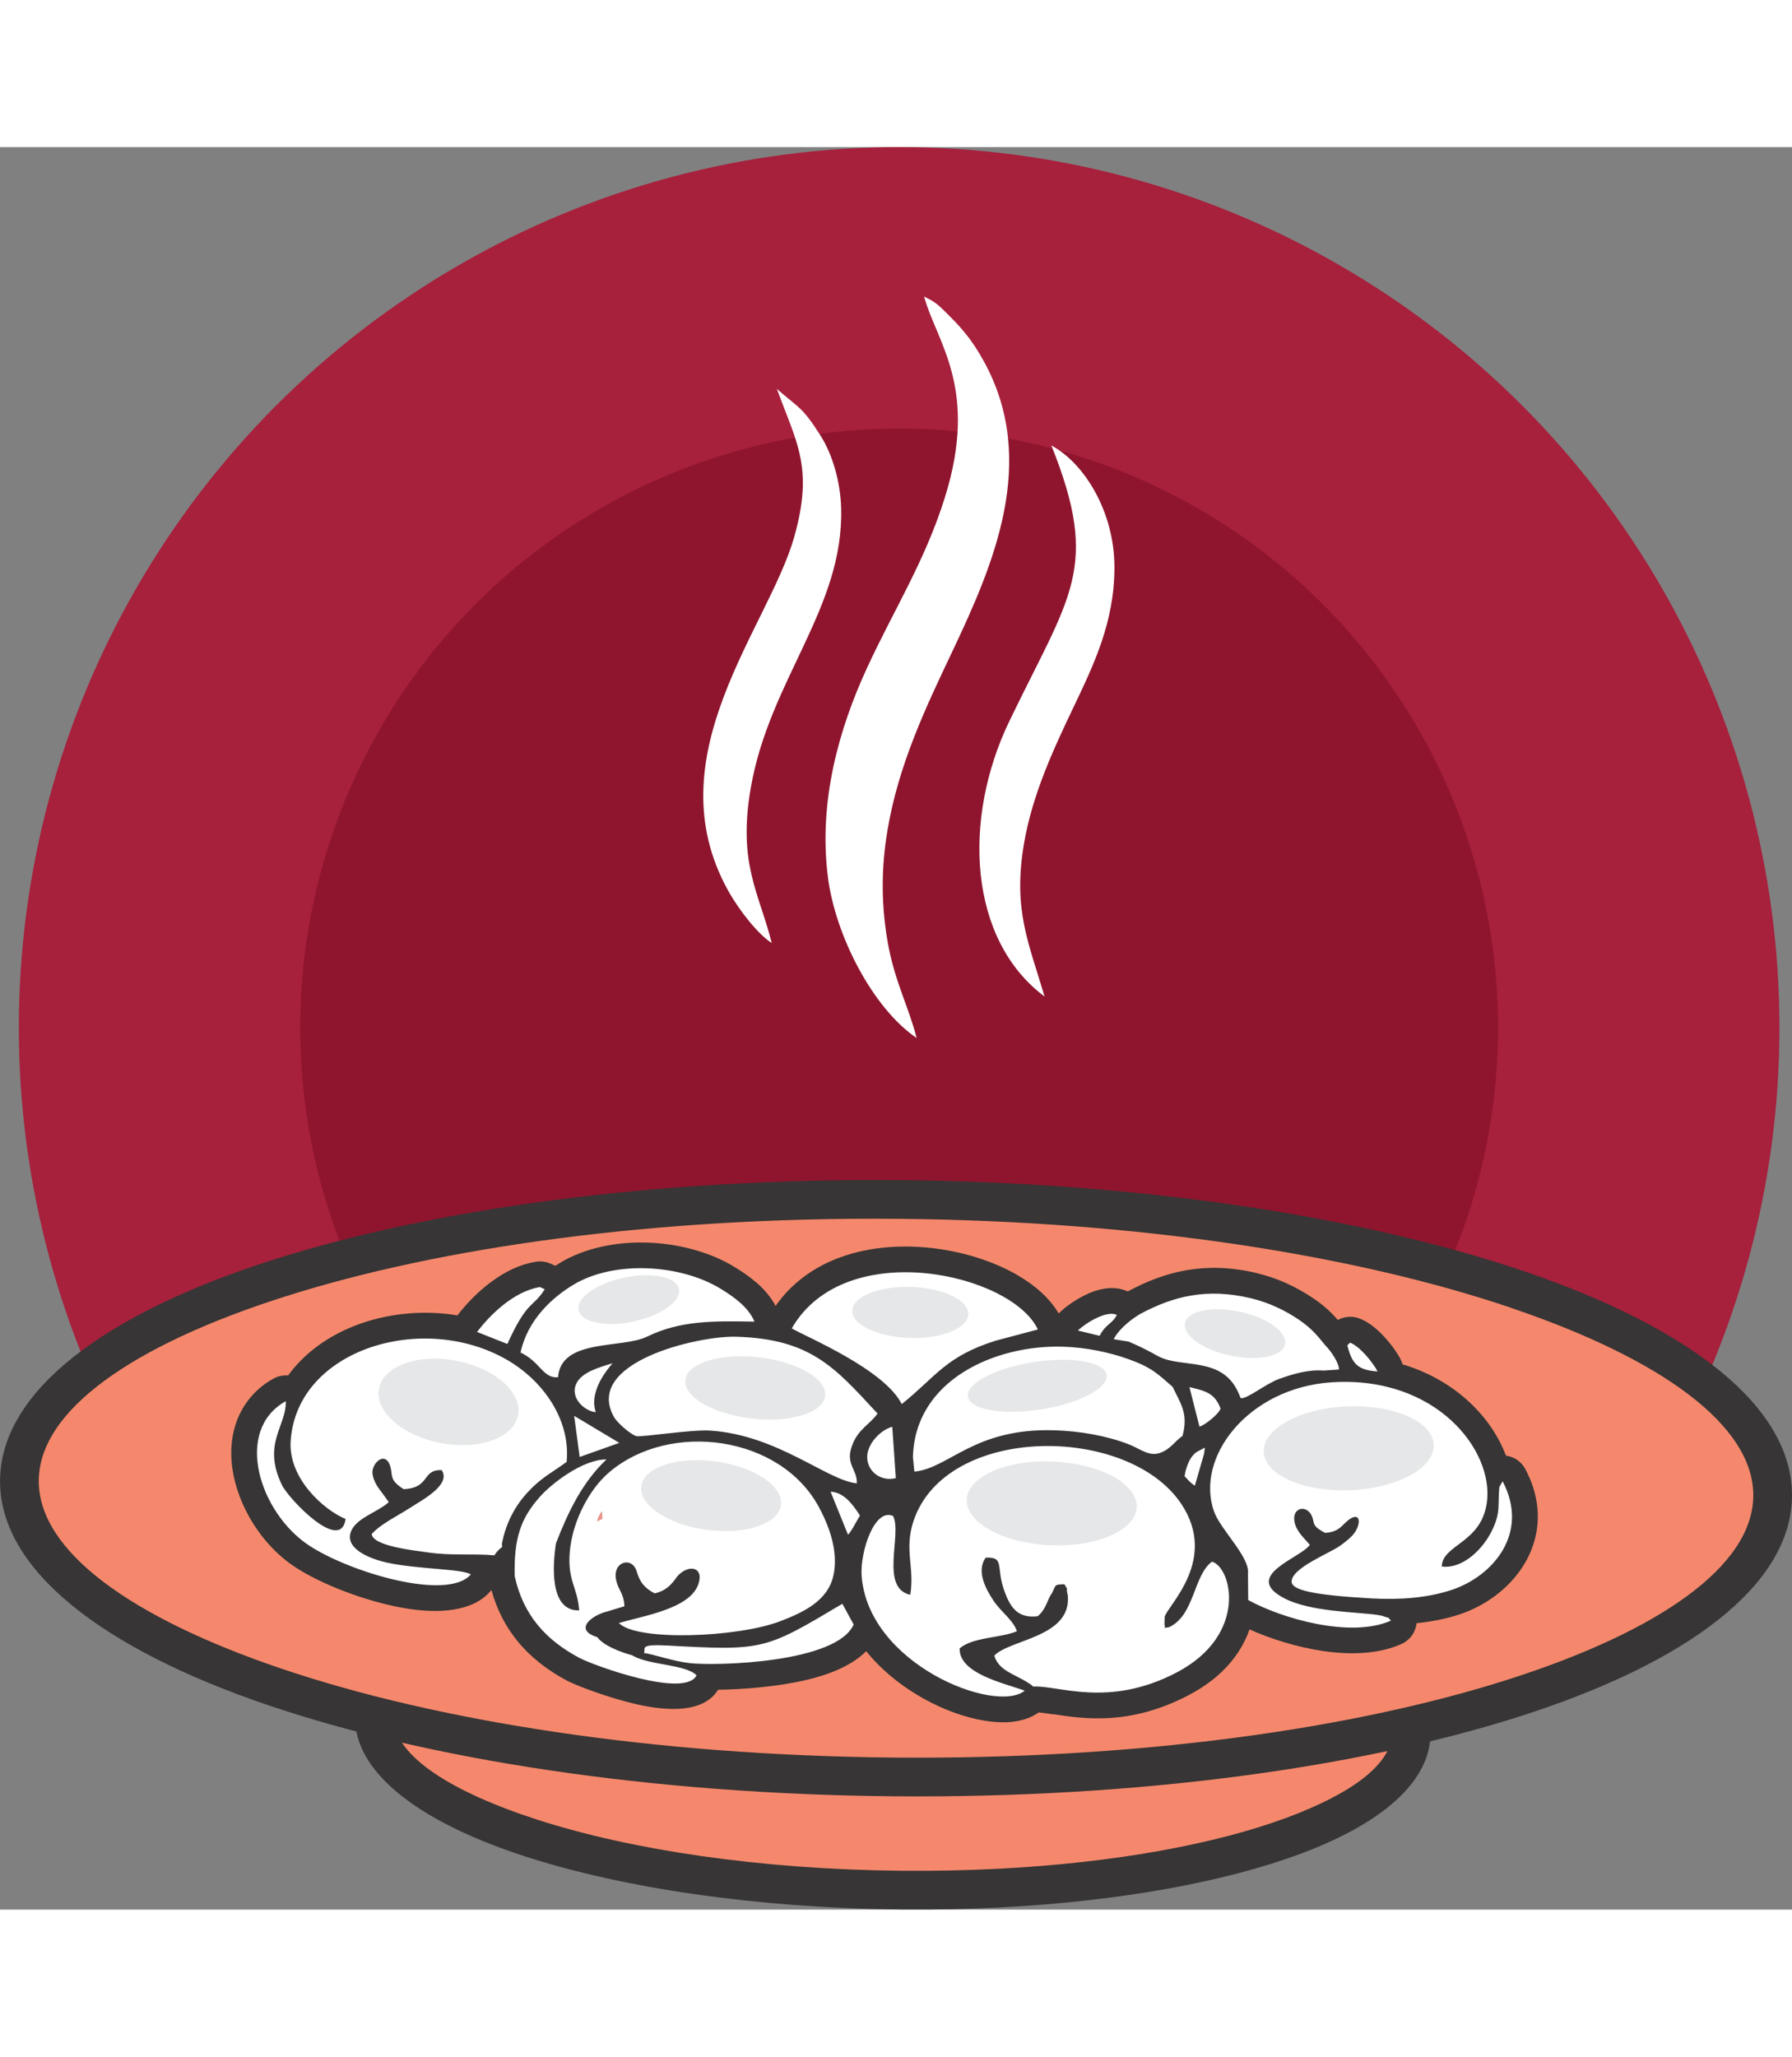
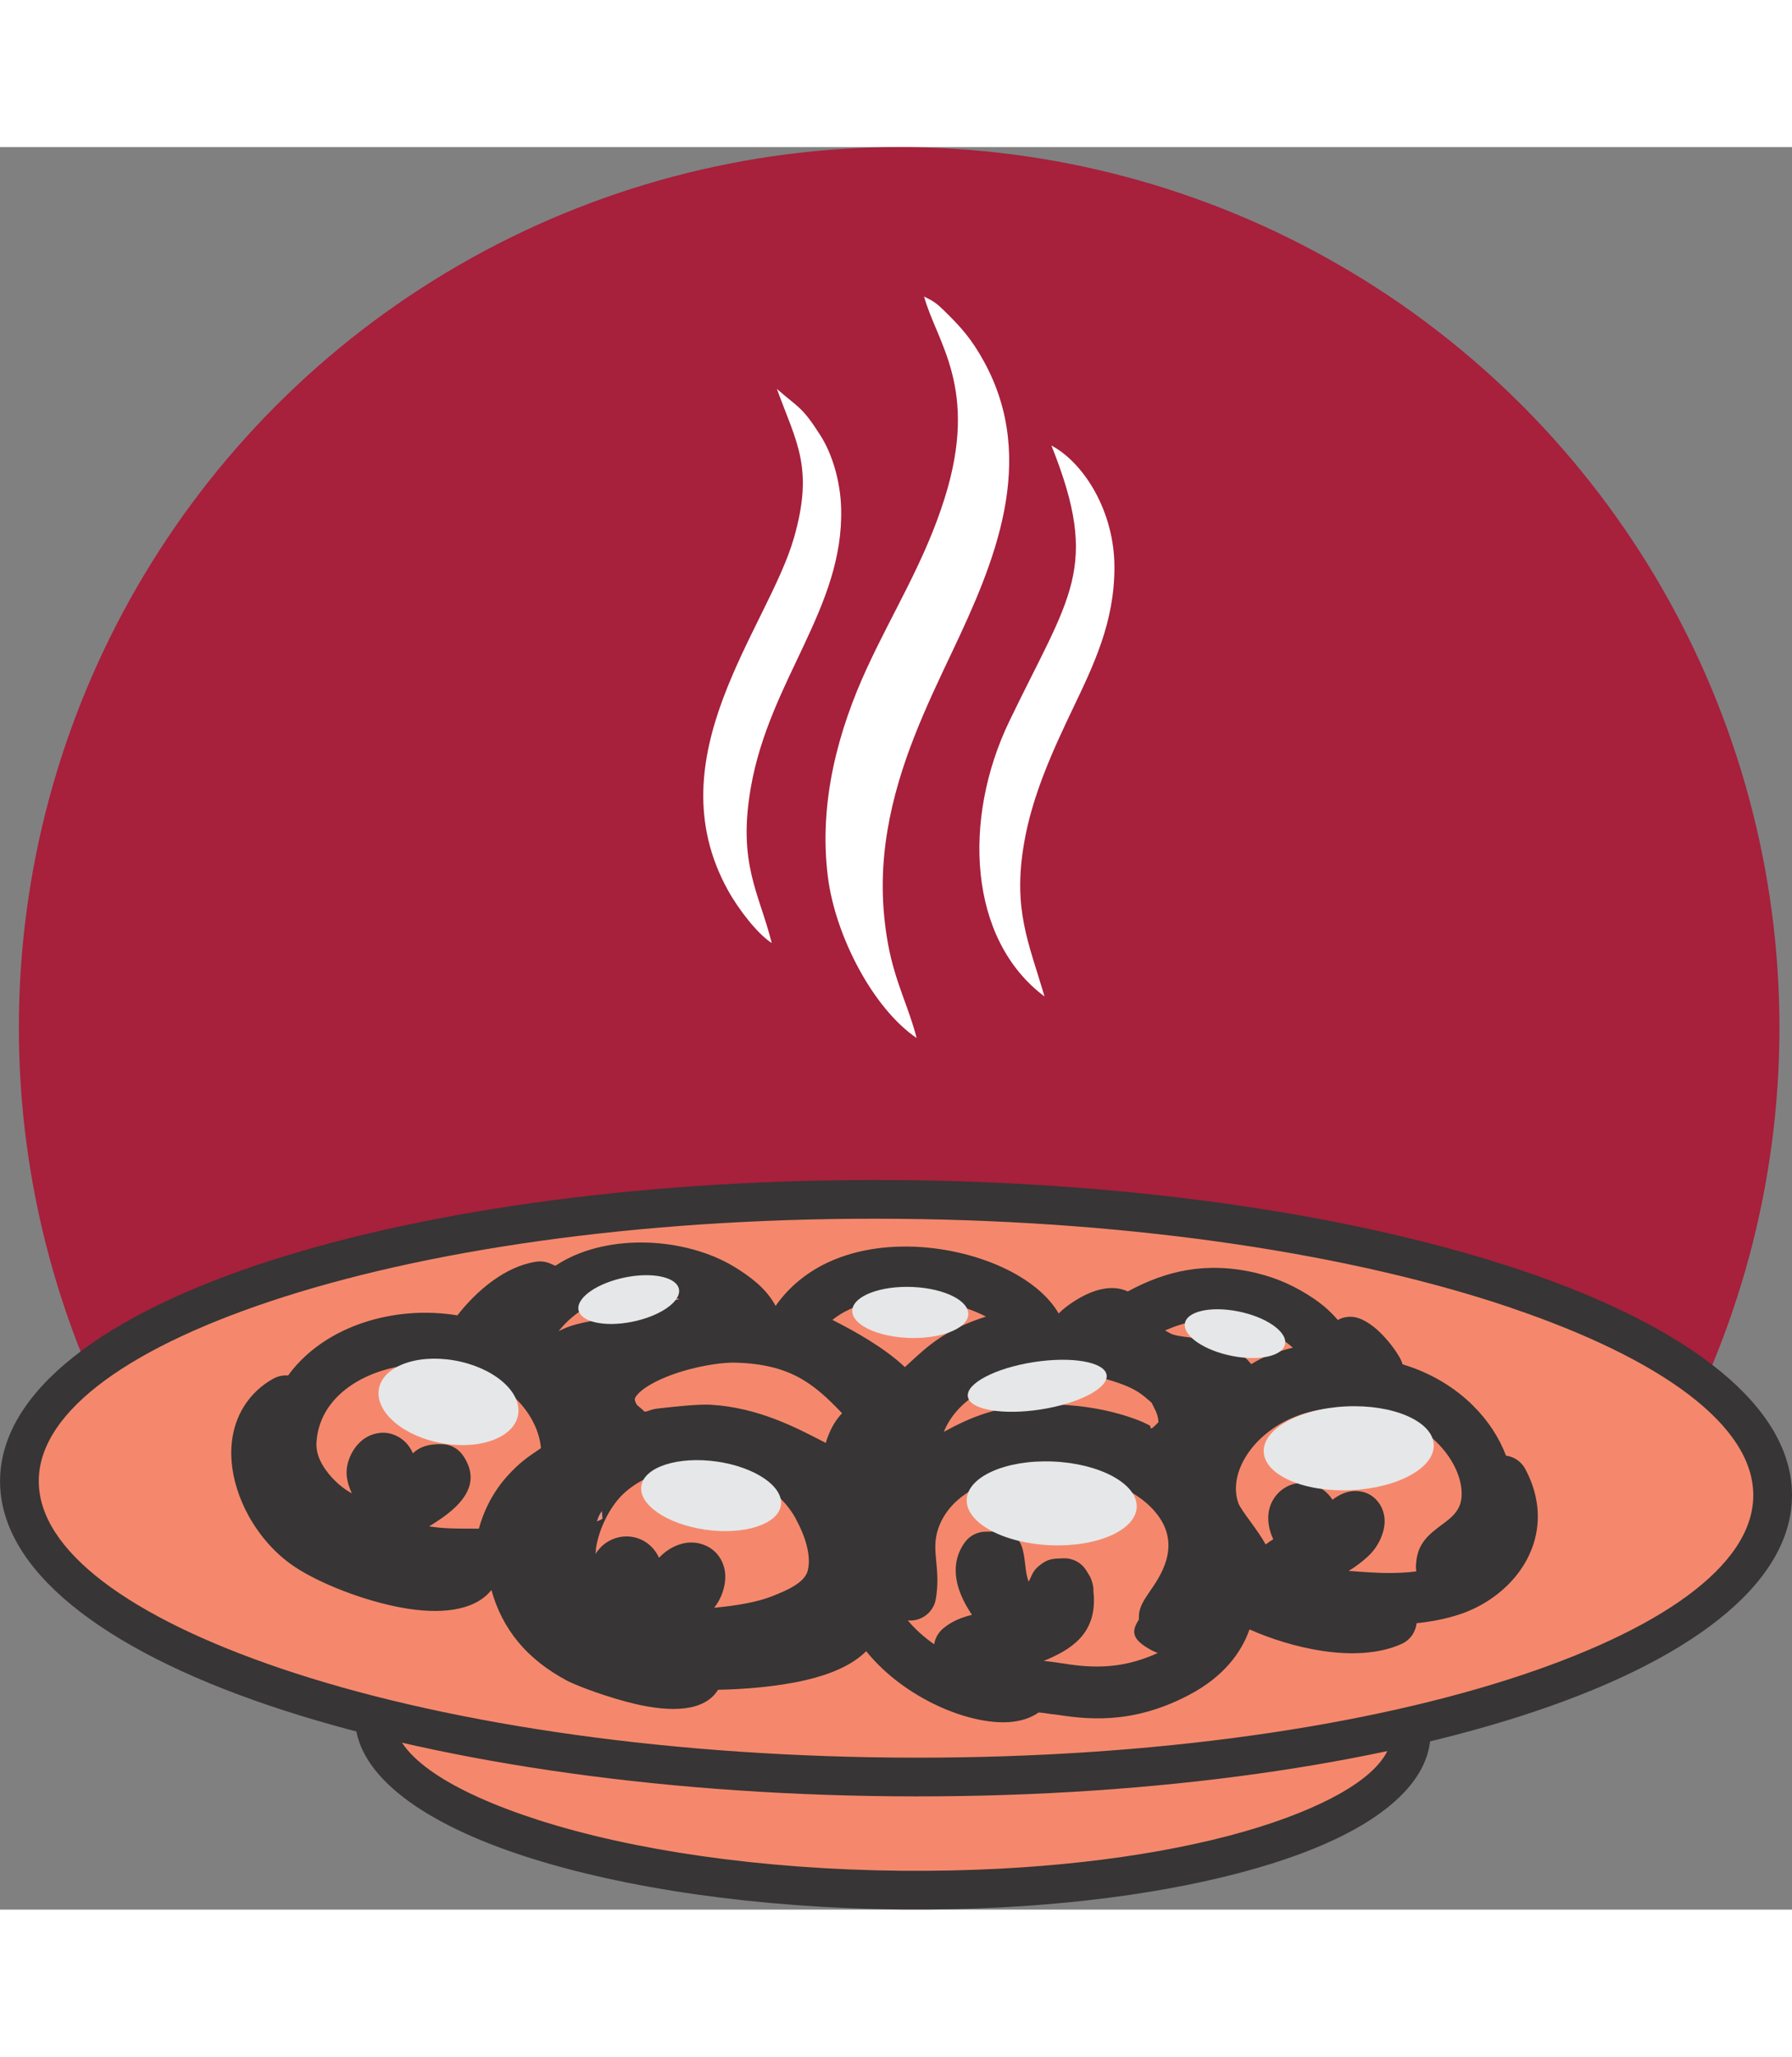
<svg xmlns="http://www.w3.org/2000/svg" xml:space="preserve" width="38.78mm" height="44.498mm" version="1.1" style="shape-rendering:geometricPrecision; text-rendering:geometricPrecision; image-rendering:optimizeQuality; fill-rule:evenodd; clip-rule:evenodd" viewBox="0 0 289.76 284.92">
  <rect x="0" y="0" width="289.76" height="284.92" fill="#808080" stroke="none" />
  <defs>
    <style type="text/css">
   
    .fil5 {fill:white}
    .fil6 {fill:#E6E7E8}
    .fil2 {fill:#F5886C}
    .fil1 {fill:#8F152E}
    .fil0 {fill:#A7203C}
    .fil4 {fill:#E7948B}
    .fil7 {fill:white}
    .fil3 {fill:#373535;fill-rule:nonzero}
   
  </style>
  </defs>
  <g id="Слой_x0020_1">
    <circle class="fil0" cx="145.39" cy="142.34" r="142.34" />
-     <circle class="fil1" cx="145.39" cy="142.34" r="96.84" />
    <ellipse class="fil2" transform="matrix(0.375 0.004 0.018 0.35 144.359 255.174)" rx="223.4" ry="76.11" />
    <path class="fil3" d="M143 225.44c23.47,0.22 44.91,3.45 60.6,8.5 16.69,5.37 27.24,13.08 27.7,21.86 0.01,0.19 0.01,0.44 0.01,0.71 -0.07,7.8 -7.95,14.53 -21.06,19.4 -12.14,4.51 -29.05,7.64 -48.35,8.65 -5.18,0.27 -10.59,0.38 -16.17,0.33 -23.47,-0.22 -44.91,-3.45 -60.6,-8.5 -16.69,-5.37 -27.24,-13.08 -27.7,-21.86 -0.01,-0.2 -0.01,-0.44 -0.01,-0.71 0.07,-7.8 7.95,-14.54 21.07,-19.4 12.14,-4.51 29.05,-7.64 48.35,-8.64 5.18,-0.27 10.59,-0.38 16.17,-0.33zm58.68 14.46c-15.14,-4.87 -35.92,-7.99 -58.73,-8.21 -5.37,-0.05 -10.65,0.07 -15.8,0.33 -18.68,0.97 -34.93,3.96 -46.49,8.25 -10.59,3.93 -16.94,8.68 -16.99,13.59l0.01 0.35c0.31,5.91 9.21,11.67 23.35,16.22 15.14,4.87 35.92,7.99 58.74,8.21 5.37,0.05 10.65,-0.07 15.8,-0.33 18.68,-0.97 34.93,-3.96 46.49,-8.25 10.59,-3.93 16.95,-8.69 16.99,-13.59l-0.01 -0.35c-0.31,-5.9 -9.21,-11.67 -23.35,-16.22z" />
    <path class="fil4" d="M192.97 228.16l-0.89 -0.41 0.08 -1.27c0.52,0.75 0.55,0.91 0.81,1.68z" />
    <path class="fil2" d="M145.31 170.12c78.28,0.7 141.56,22.17 141.33,47.95 -0.23,25.78 -63.88,46.1 -142.17,45.4 -78.29,-0.7 -141.56,-22.17 -141.33,-47.95 0.23,-25.78 63.88,-46.1 142.17,-45.4z" />
    <path class="fil3" d="M145.33 166.99c39.49,0.35 75.23,5.96 101.09,14.73 26.9,9.13 43.47,21.97 43.34,36.37 -0.13,14.4 -16.93,26.95 -44,35.59 -26.02,8.31 -61.84,13.27 -101.3,12.92l0 0.01 -0.03 -0.01c-39.49,-0.36 -75.23,-5.96 -101.08,-14.73 -26.88,-9.12 -43.45,-21.96 -43.34,-36.34l-0.01 0 0.01 -0.02c0.13,-14.4 16.94,-26.95 44,-35.59 26.02,-8.31 61.85,-13.27 101.32,-12.92zm99.08 20.67c-25.29,-8.58 -60.33,-14.07 -99.13,-14.41 -38.81,-0.35 -73.95,4.5 -99.38,12.62 -24.37,7.78 -39.51,18.28 -39.63,29.65l0.01 0 -0.01 0.02c-0.1,11.38 14.84,22.15 39.09,30.38 25.29,8.58 60.32,14.06 99.1,14.42l0 -0.01 0.03 0.01c38.81,0.35 73.95,-4.5 99.38,-12.62 24.39,-7.79 39.53,-18.3 39.63,-29.67 0.1,-11.38 -14.85,-22.16 -39.1,-30.38z" />
    <path class="fil3" d="M151.05 242.04c0.16,-1.01 0.67,-1.89 1.41,-2.53 1.4,-1.2 3.02,-1.83 4.7,-2.24l-0.06 -0.09c-0.69,-1.06 -1.6,-2.56 -2.13,-4.32 -0.7,-2.34 -0.69,-4.9 1.03,-7.3 0.79,-1.09 2,-1.69 3.26,-1.73 5.85,-0.2 6.06,1.53 6.57,5.75 0.07,0.61 0.17,1.41 0.48,2.32l0.2 -0.32 0.05 -0.12c0.46,-1.03 0.71,-1.6 1.79,-2.37l-0.01 -0.01c1.2,-0.86 1.91,-0.89 3.49,-0.95l0.11 -0c1.55,-0.06 2.94,0.73 3.71,1.97l0.4 0.65c0.23,0.37 0.34,0.58 0.49,1.04 0.23,0.72 0.3,1.25 0.26,1.7l0.04 0.35c0.55,6.52 -3.69,9.08 -8.08,10.88 0.87,0.07 1.78,0.21 2.79,0.36 3.73,0.57 9.13,1.39 15.66,-1.65 -0.23,-0.08 -0.48,-0.18 -0.78,-0.33l-0.08 -0.04 -0 0.01c-3.54,-1.86 -3.37,-3.19 -2.2,-5.03l0.01 -0.57c0.01,-0.44 0.09,-0.87 0.23,-1.27 0.32,-0.95 0.87,-1.74 1.57,-2.77 1.63,-2.36 4.82,-6.98 1.56,-11.84 -1.82,-2.71 -5,-4.73 -8.74,-5.99 -3.7,-1.24 -7.91,-1.7 -11.99,-1.35 -3.95,0.34 -7.67,1.45 -10.5,3.36 -2.15,1.44 -3.79,3.37 -4.6,5.78 -0.62,1.85 -0.47,3.5 -0.31,5.15 0.18,1.88 0.35,3.78 -0.06,6.17 -0.37,2.18 -2.37,3.67 -4.53,3.46 1.22,1.46 2.69,2.76 4.27,3.86zm19.26 11.32c-0.93,-0.14 -1.76,-0.27 -2.36,-0.31 -1.3,0.92 -2.94,1.43 -4.79,1.56 -3.22,0.22 -7.53,-0.74 -11.73,-2.73 -4.07,-1.92 -8.19,-4.84 -11.26,-8.6l-0.11 -0.14c-2.24,2.26 -5.77,3.74 -9.7,4.66 -4.67,1.1 -10.17,1.51 -14.25,1.58 -2.25,3.65 -7.82,3.59 -13.37,2.3 -4.35,-1.02 -8.95,-2.76 -10.64,-3.57l-0.45 -0.22c-3.11,-1.67 -5.78,-3.7 -7.92,-6.31 -1.92,-2.34 -3.37,-5.08 -4.27,-8.33l-0.14 0.18c-2.79,3.27 -8.28,3.77 -14.19,2.71 -6.18,-1.1 -13.32,-3.89 -17.42,-6.6 -3.07,-2.02 -5.66,-4.95 -7.46,-8.19 -1.57,-2.82 -2.57,-5.91 -2.8,-8.89 -0.26,-3.27 0.39,-6.46 2.17,-9.16 1.11,-1.68 2.62,-3.13 4.59,-4.22 0.57,-0.32 1.23,-0.51 1.93,-0.52 0.15,-0 0.3,0 0.45,0.01 2.41,-3.32 5.81,-5.89 9.73,-7.6 4.43,-1.94 9.55,-2.81 14.64,-2.46 1,0.07 2,0.18 3,0.35 1.36,-1.77 3.38,-3.94 5.81,-5.67 2.03,-1.45 4.36,-2.6 6.88,-3.01l0 0.01c0.77,-0.13 1.59,-0.04 2.35,0.3l0.8 0.35c0.31,-0.2 0.62,-0.39 0.93,-0.58 3.92,-2.31 8.92,-3.32 13.86,-3.17 5.07,0.15 10.2,1.52 14.13,3.91 1.23,0.75 2.45,1.57 3.59,2.56l0.27 0.23c1.12,1.01 2.1,2.17 2.83,3.54 2.24,-3.2 5.18,-5.5 8.5,-7.05 4.88,-2.27 10.59,-2.9 16.06,-2.38 5.36,0.51 10.56,2.14 14.5,4.42 2.98,1.72 5.34,3.86 6.72,6.24l0.22 -0.23c1.01,-0.98 2.87,-2.27 4.69,-3.05l0.25 -0.11c2,-0.8 4.14,-1.05 6.01,-0.18l0.03 -0.02c3.03,-1.63 6.13,-2.85 9.55,-3.43 3.45,-0.58 7.14,-0.5 11.27,0.48l-0 0.01c1.71,0.41 3.3,0.96 4.75,1.61 1.6,0.72 3.09,1.57 4.43,2.48 1.24,0.84 2.15,1.61 2.96,2.43 0.34,0.35 0.66,0.69 0.97,1.05 1.02,-0.56 2.26,-0.69 3.43,-0.27 1.36,0.5 2.71,1.54 3.84,2.73 1.22,1.27 2.33,2.82 2.9,3.92l-0.01 0c0.13,0.25 0.24,0.51 0.31,0.79 4.66,1.4 8.48,3.79 11.36,6.64 2.48,2.45 4.29,5.26 5.36,8.12 1.29,0.17 2.49,0.95 3.14,2.19 0.5,0.96 0.9,1.88 1.2,2.78 1.45,4.39 0.85,8.45 -0.98,11.87 -1.74,3.24 -4.58,5.83 -7.78,7.51 -1.02,0.54 -2.06,0.98 -3.1,1.32 -2.16,0.71 -4.49,1.17 -6.93,1.42 -0.16,1.43 -1.04,2.73 -2.45,3.36 -3.64,1.63 -8.16,1.79 -12.58,1.15 -4.32,-0.62 -8.67,-2.02 -11.99,-3.51 -1.32,3.8 -4.27,7.71 -9.78,10.6 -9.51,5 -16.93,3.87 -21.96,3.11zm-73.95 -26.61l-0.07 0.68c0.25,-0.4 0.54,-0.76 0.85,-1.09 0.68,-0.69 1.51,-1.18 2.4,-1.47 0.92,-0.29 1.88,-0.36 2.81,-0.18l0.01 0c1.72,0.33 3.31,1.43 4.2,3.35 1.33,-1.42 2.99,-2.23 4.49,-2.42 1.06,-0.13 2.13,0.03 3.09,0.47l0.01 0.01 0 -0.01c1.14,0.52 2.05,1.39 2.61,2.61 0.61,1.32 0.73,2.97 0.1,4.86 -0.32,0.97 -0.79,1.82 -1.38,2.56 3.55,-0.31 6.92,-0.92 9.11,-1.76 1.56,-0.6 3.19,-1.28 4.38,-2.14 0.83,-0.6 1.47,-1.32 1.67,-2.21 0.17,-0.75 0.22,-1.72 0.01,-2.97 -0.24,-1.42 -0.82,-3.15 -1.93,-5.21l-0.1 -0.21c-0.44,-0.78 -0.96,-1.53 -1.55,-2.23 -2.62,-3.1 -6.54,-5.04 -10.74,-5.73 -4.27,-0.7 -8.76,-0.12 -12.44,1.85 -0.94,0.5 -1.85,1.11 -2.69,1.83 -1.2,1.02 -2.27,2.46 -3.11,4.07 -0.91,1.74 -1.53,3.62 -1.75,5.31zm108.3 -0.87c0.4,-0.3 0.81,-0.57 1.22,-0.83 -0.28,-0.59 -0.52,-1.25 -0.67,-2.02 -0.49,-2.5 0.36,-4.48 1.77,-5.73 0.72,-0.64 1.58,-1.06 2.5,-1.25 0.86,-0.18 1.77,-0.14 2.65,0.11 1.27,0.37 2.49,1.2 3.33,2.5 1.35,-1.03 2.65,-1.44 3.79,-1.41l0.02 0c1.64,0.04 2.89,0.77 3.75,2.01 0.58,0.85 0.87,1.85 0.87,2.91 -0,1.62 -0.86,3.87 -2.49,5.45 -0.34,0.33 -0.72,0.66 -1.12,0.99 -0.37,0.3 -0.79,0.61 -1.25,0.94 -0.29,0.2 -0.62,0.41 -0.97,0.61 1.15,0.1 2.45,0.18 3.89,0.27 2.12,0.12 4.19,0.11 6.13,-0.08l0.94 -0.11c-0.08,-0.41 -0.09,-0.83 -0.04,-1.27l0 -0.01c0.22,-3.32 2.11,-4.73 4.34,-6.39 1.23,-0.92 2.7,-2.02 2.97,-4.02 0.06,-0.42 0.07,-0.88 0.04,-1.36 -0.17,-2.52 -1.55,-5.38 -4.02,-7.82 -2.63,-2.6 -6.45,-4.66 -11.33,-5.33 -1.67,-0.23 -3.48,-0.3 -5.42,-0.17 -2,0.13 -3.85,0.53 -5.53,1.13 -3.32,1.2 -6,3.2 -7.8,5.55 -1.65,2.16 -2.52,4.56 -2.37,6.8 0.04,0.65 0.17,1.28 0.38,1.87 0.21,0.59 1.09,1.8 1.99,3.03 0.86,1.19 1.74,2.4 2.43,3.65zm-147.76 -8.25c-0.43,-0.89 -0.71,-1.8 -0.82,-2.68 -0.27,-2.18 0.87,-4.57 2.4,-5.83l-0.01 -0.01c0.69,-0.56 1.49,-0.97 2.38,-1.16 1.13,-0.25 2.29,-0.13 3.43,0.47 1.01,0.53 1.9,1.41 2.49,2.73 0.97,-0.92 2.28,-1.55 4.77,-1.47 1.38,0.04 2.59,0.76 3.32,1.82 3.08,4.5 -0.16,7.9 -3.68,10.31 -0.76,0.52 -1.32,0.87 -1.8,1.16l0.31 0.04c2.07,0.31 3.92,0.31 5.74,0.32 0.67,0 1.33,0 2,0.01 0.37,-1.35 0.85,-2.61 1.42,-3.78 0.91,-1.86 2.02,-3.45 3.22,-4.77 1.95,-2.15 3.3,-3.05 5.15,-4.3l0.25 -0.17c-0.15,-1.71 -0.73,-3.35 -1.6,-4.85 -1.42,-2.42 -3.58,-4.47 -6.01,-5.86 -2.89,-1.66 -6.17,-2.57 -9.48,-2.79 -3.78,-0.26 -7.54,0.37 -10.75,1.78 -3.03,1.33 -5.53,3.34 -7.01,5.91 -0.81,1.42 -1.33,3.04 -1.45,4.87 -0.11,1.55 0.52,3.07 1.45,4.39 1.28,1.82 2.98,3.18 4.28,3.86zm46.08 -14.31l0.79 0.68c0.15,0.12 0.28,0.26 0.41,0.4 0.5,0.11 0.77,-0.33 2.3,-0.5 2.91,-0.32 6.53,-0.72 8.56,-0.59 7.57,0.48 13.59,3.62 18.37,6.11l0.11 0.06c0.14,-0.48 0.32,-1 0.56,-1.56 0.62,-1.46 1.33,-2.44 2.08,-3.24 -4.64,-4.89 -8.46,-7.92 -17.19,-8.18 -3.1,-0.09 -9.59,1.1 -13.81,3.55 -0.91,0.52 -1.66,1.09 -2.13,1.66 -0.24,0.28 -0.38,0.52 -0.38,0.7 -0.01,0.2 0.09,0.5 0.32,0.9l0.02 0.04zm49.65 4.36c4.01,-2.18 9.08,-4.67 17.86,-4.43 2.4,0.07 4.8,0.32 7.05,0.74 2.29,0.43 4.49,1.04 6.47,1.8 0.75,0.29 1.3,0.57 1.84,0.84 0.38,0.19 -0.01,0.6 0.36,0.48 0.19,-0.06 0.52,-0.39 0.84,-0.71l0.26 -0.26c0,-0.98 -0.39,-1.76 -0.85,-2.67l-0.25 -0.5c-1.58,-1.38 -2.48,-2.16 -5.19,-3.13 -1.43,-0.51 -3,-0.94 -4.6,-1.24 -1.57,-0.3 -3.16,-0.49 -4.68,-0.53l-0.07 -0c-4.71,-0.13 -9.79,1.02 -13.71,3.5 -2.38,1.51 -4.3,3.54 -5.34,6.1zm-18.03 -18.09c3.65,1.85 8.38,4.48 11.72,7.63l0.5 -0.46c3.37,-3.12 6.05,-5.59 12.61,-7.71 -2.85,-1.46 -6.47,-2.5 -10.26,-2.86 -4.08,-0.39 -8.27,0.05 -11.74,1.66 -1.02,0.47 -1.97,1.05 -2.84,1.74zm53.78 1.71l0.88 0.48c0.61,0.33 1.85,0.49 3.13,0.65 3.51,0.45 7.21,0.92 9.93,4.31 1,-0.6 2.04,-1.17 3.11,-1.55 1.15,-0.42 2.34,-0.81 3.62,-1.11 -0.39,-0.35 -0.82,-0.7 -1.35,-1.06 -0.94,-0.64 -2,-1.24 -3.16,-1.76 -1.03,-0.46 -2.12,-0.85 -3.27,-1.12l-0 0.01c-3,-0.71 -5.59,-0.78 -7.97,-0.38 -1.69,0.29 -3.31,0.82 -4.92,1.53zm-85.56 -2.76c2.35,-1.15 4.68,-1.87 7.09,-2.3 -1.76,-0.49 -3.66,-0.77 -5.57,-0.83 -3.47,-0.1 -6.86,0.53 -9.38,2.02 -1.59,0.94 -3.27,2.25 -4.58,3.92l-0.05 0.07c2.4,-1.31 5.48,-1.71 8.44,-2.1 1.7,-0.22 3.33,-0.44 4.06,-0.79z" />
-     <path class="fil5" d="M165.7 249.52c-3.7,-1.3 -10.63,-2.81 -10.53,-6.83 2.14,-1.84 6.61,-1.65 9.26,-2.77 -0.6,-1.84 -2.59,-3.11 -3.83,-5.01 -1.09,-1.67 -2.83,-4.65 -1.21,-6.89 3.18,-0.11 1.54,1.49 3.09,5.61 0.9,2.39 2.08,4.27 5.32,3.86 1.43,-1.21 1.5,-2.67 2.31,-3.75 0.68,-1.4 0.36,-1.35 1.99,-1.42 0.88,1.43 0.11,0.02 0.56,1.78 0.64,6.79 -9.25,7.07 -11.88,9.75 0.65,2.43 3.35,3.04 5.33,4.32 0.98,0.63 0.41,0.22 0.95,0.7 4,-0.28 12.13,3.54 23.25,-2.31 11.53,-6.07 8.87,-16.97 5.67,-17.89 -3.01,2.16 -2.8,8.71 -6.96,10.6 -1.34,0.19 -0.38,0.16 -0.73,-0.37l0.03 -1.32c0.56,-1.91 8.71,-9.28 2.66,-18.29 -8.63,-12.84 -38.02,-12.86 -43.26,2.79 -1.58,4.71 0.22,7.57 -0.54,11.95 -4.96,-1.11 -1.29,-9.76 -2.76,-12.73 -3.04,-1.4 -5.36,5.86 -5.1,9.61 1,14.37 21.69,22.44 26.37,18.62zm-73.48 -23.28c-0.69,5.38 1.17,6.4 1.43,10.31 -4.88,0.14 -4.27,-7.49 -3.75,-10.85 1.99,-5.12 4.23,-9.82 8.17,-13.56 -3.95,0.01 -8.92,3.99 -10.67,5.93 -3.23,3.58 -4.31,6.85 -4.18,12.93 1.4,6.39 5.1,10.35 10.41,13.2 2.36,1.27 17.17,6.63 19,2.84 -1.8,-1.81 -7.85,-1.62 -10.4,-3.23 -2.14,-0.58 -4.74,-1.65 -5.65,-2.94 -3.82,-1.15 -1.09,-3.51 1.76,-4.19l2.63 -0.8c-0.13,-2.22 -0.95,-2.49 -1.33,-4.18 -0.68,-2.99 2.44,-3.91 3.25,-1.62 0.37,1.03 0.65,2.54 2.98,3.72 1.93,-0.47 2.74,-1.48 3.61,-2.71 1.73,-2.03 4.41,-1.67 3.45,1.2 -1.33,3.99 -8.85,5.12 -12.86,6.3 2.9,3 19.22,2.33 26.04,-0.27 3.67,-1.4 7.72,-3.26 8.64,-7.36 0.54,-2.42 0.39,-6.05 -2.31,-11.06 -6.2,-11.61 -24.06,-14.05 -33.91,-5.7 -3.31,2.8 -5.76,7.8 -6.3,12.05zm109.57 4.29l0.04 4.35c5.38,2.96 16.56,6.23 23.09,3.32 -0.83,-0.8 0.18,-0.21 -1.07,-0.65 -0.54,-0.19 -0.72,-0.21 -1.29,-0.29 -3.35,-0.47 -10.62,-0.48 -14.82,-2.63 -7.17,-3.68 2.78,-6.61 4.05,-8.69 -0.96,-1.13 -2.16,-2.14 -2.47,-3.69 -0.5,-2.52 2.33,-2.92 2.96,-0.5 0.25,0.98 0.1,1.26 1.98,2.27 1.73,-0.1 2.39,-0.76 3.13,-1.5 2.75,-2.72 2.98,0.29 1.09,2.12 -0.52,0.5 -1.17,1.02 -1.85,1.5 -1.78,1.24 -7.68,3.52 -7.78,5.7 -0.07,1.42 3.34,2.22 12.86,2.77 4.61,0.26 9.08,-0.07 12.99,-1.36 6.71,-2.22 12.68,-9.18 8.27,-17.57l-0.53 0.92c-0.29,3.03 0.25,3.98 -1.12,6.89 -1.41,3.02 -4.69,6.39 -8.19,5.97 0.09,-3.6 6.38,-3.72 7.29,-10.35 1.17,-8.42 -8.21,-20.54 -25.12,-19.43 -13.5,0.89 -22.13,12.17 -18.98,20.92 1.04,2.89 5.7,7.23 5.48,9.91zm-138.92 -11.48l-1.17 -1.62c-0.82,-0.99 -1.36,-2.05 -1.47,-2.97 -0.23,-1.86 2.58,-4.25 3.06,-0.25 0.12,0.98 0.16,1.57 1.97,2.74 4.38,-0.19 2.88,-3.19 6.15,-3.08 1.63,2.38 -3.3,4.92 -5.06,6.07 -1.97,1.29 -4.8,2.63 -6.24,4.26 0.13,1.98 7.07,2.68 8.96,2.96 3.96,0.6 7.25,0.16 10.86,0.49 0.48,-0.66 0.55,-0.8 1.27,-1.36l-0.05 -0.48c0.64,-3.43 2.19,-6.17 4.02,-8.19 2.26,-2.48 3.61,-3.02 6.45,-5.07 0.68,-6.93 -3.93,-13.23 -9.68,-16.53 -13.64,-7.84 -33.93,-1.66 -34.94,13.1 -0.43,6.23 5.59,11.32 8.88,12.65 -0.78,5.62 -9.24,-3.29 -10.3,-5.5 -3.22,-6.69 0.74,-9.46 0.63,-13.54 -8.47,4.71 -4.28,18.03 3.77,23.33 6.64,4.37 22.43,9.05 26.15,4.67 -1.48,-0.92 -8.59,-0.82 -13.58,-1.91 -2.11,-0.46 -6.68,-1.97 -5.88,-4.78 0.68,-2.38 4.34,-3.3 6.2,-5zm36.47 -13.66c0.44,0.76 2.54,2.68 3.55,2.99 0.69,0.21 8.96,-1.09 11.89,-0.9 10.94,0.69 18.96,8.07 23.76,8.53 0.13,-2.34 -2.06,-3.08 -0.62,-6.47 1.02,-2.4 2.68,-3 3.98,-4.82 -0.1,-0.1 -0.23,-0.24 -0.3,-0.31 -6.64,-7.18 -10.6,-11.75 -22.54,-12.1 -6.33,-0.18 -24.85,4.21 -19.73,13.07zm-6.5 -0.29l0.89 6.65 6.41 -2.28 -7.3 -4.37zm54.77 6.62l0.24 2.4c5.66,-0.56 9.58,-7.04 22.54,-6.69 4.29,0.12 8.65,0.92 12.12,2.27 1.86,0.72 3.23,1.99 5,1.41 1.78,-0.59 2.49,-1.97 3.7,-2.77 0.99,-3.67 -0.36,-5.28 -1.6,-7.93 -2.42,-2.1 -3.39,-3.14 -7.17,-4.49 -3.09,-1.11 -6.93,-1.9 -10.57,-2 -10.99,-0.33 -23.92,5.4 -24.25,17.81zm-19.59 -20.76c2.41,1.41 14.91,6.57 17.79,12.24 5.58,-4.48 7.07,-7.69 15.18,-10.25l6.83 -1.81c-4.2,-9.02 -31.14,-15.19 -39.79,-0.19zm56.33 -2.32c-1.95,1.14 -3.68,2.83 -4.27,4.07l2.42 0.39c2.08,0.89 3.03,1.4 4.76,2.35 3.71,2.03 10.26,-0.07 12.94,5.82l0.43 0.98c1.05,0.14 4.05,-2.35 6.2,-3.12 2.28,-0.81 4.69,-1.54 7.2,-1.35l2.48 -0.17c0.01,-1 -1.14,-2.81 -2.23,-3.93 -1.36,-1.67 -2.29,-2.79 -4.24,-4.11 -2.17,-1.48 -4.79,-2.77 -7.81,-3.49 -7.13,-1.7 -12.56,-0.3 -17.87,2.55zm-79.7 3.65c5.28,-2.59 10.62,-2.55 17.35,-2.42 -0.97,-2.29 -3.16,-3.9 -5.48,-5.32 -6.5,-3.97 -17.12,-4.59 -23.68,-0.72 -3.56,2.11 -7.54,5.77 -8.67,11.03 3.21,1.51 3.62,4.22 6.06,4 0.49,-6.33 10.32,-4.56 14.43,-6.58zm-16.57 -7.66l-0.79 -0.35c-4.26,0.7 -8.12,4.57 -10.15,7.26l4.9 1.94c3.27,-7.21 4.06,-5.73 6.05,-8.85zm19.72 57.6c-4.64,-0.26 -3.31,0.52 -3.67,1.21 1.37,0.15 4.78,1.35 7.36,1.63 4.34,0.49 23.81,-0.02 26.54,-6.24l-1.82 -3.35c-12.56,7.47 -12.73,7.62 -28.41,6.74zm37.05 -27.06l-0.57 -8.3c-1.71,0.42 -3.86,2.49 -4.04,4.58 -0.22,2.46 2.05,4.35 4.61,3.72zm-45.8 -18.57c-2.36,0.71 -4.91,1.46 -5.81,3.19 -1.21,2.33 1.28,4.57 3.1,4.72 -0.66,-1.95 -0.15,-4.6 2.71,-7.91zm94.9 10.25c0.97,-0.3 3.15,-2.08 3.41,-2.92 -0.94,-2.57 -2.57,-2.88 -5.03,-3.48l1.62 6.4zm-54.9 14.36c-1.12,-1.72 -2.53,-3.74 -4.75,-3.85l2.81 6.94c0.43,-0.27 1.57,-2.49 1.94,-3.09zm35.24 -29.9l3.52 0.85c0.96,-1.9 1.97,-1.84 2.78,-3.37 -1.58,-0.81 -4.98,1.24 -6.3,2.52zm20.4 19.94l0.14 -1.01 -0.94 0.49c-1.29,0.54 -2.08,2.36 -2.35,4.13 0.78,0.79 0.69,0.85 1.66,1.54l1.49 -5.15zm28.06 -13.33c-0.76,-1.46 -2.89,-4.08 -4.45,-4.65l-0.44 0.42c0.73,2.98 1.69,4.04 4.9,4.23z" />
    <path class="fil4" d="M96.53 222.17l0.89 -0.42 -0.09 -1.27c-0.52,0.75 -0.55,0.91 -0.81,1.68z" />
    <ellipse class="fil6" transform="matrix(0.201 0.035 -3.00775E-002 0.212 72.521 202.845)" rx="56.1" ry="31.63" />
    <ellipse class="fil6" transform="matrix(0.201 0.029 -3.00775E-002 0.174 114.984 217.997)" rx="56.1" ry="31.63" />
    <ellipse class="fil6" transform="matrix(0.245 0.01 -5.36393E-003 0.214 170.058 219.249)" rx="56.1" ry="31.63" />
    <ellipse class="fil6" transform="matrix(0.245 -1.16613E-002 0.014 0.214 218.085 210.343)" rx="56.1" ry="31.63" />
-     <ellipse class="fil6" transform="matrix(0.201 0.026 -3.00775E-002 0.155 122.123 200.585)" rx="56.1" ry="31.63" />
    <ellipse class="fil6" transform="matrix(0.2 -3.10827E-002 0.018 0.121 167.716 200.24)" rx="56.1" ry="31.63" />
    <ellipse class="fil6" transform="matrix(0.145 -2.84596E-002 0.015 0.114 101.664 186.305)" rx="56.1" ry="31.63" />
    <ellipse class="fil6" transform="matrix(0.167 0.008 -1.49914E-002 0.13 147.19 188.383)" rx="56.1" ry="31.63" />
    <ellipse class="fil6" transform="matrix(-1.44619E-001 -2.84596E-002 -1.48198E-002 0.114 199.695 191.812)" rx="56.1" ry="31.63" />
-     <path class="fil7" d="M148.2 144.01c-7.07,-4.81 -13.13,-16.54 -14.33,-26 -1.57,-12.32 1.85,-24.09 6.27,-33.7 4.3,-9.36 9.37,-17.25 12.61,-27.57 5.59,-17.78 -1.3,-25.17 -3.33,-32.58 1.45,0.69 2.09,1.15 3.07,2.11 2.78,2.71 4.54,4.61 6.63,8.42 8.78,16.03 1.57,32.7 -5.1,46.77 -4.2,8.87 -8.73,18.24 -10.53,29.05 -1.05,6.27 -1,12.28 0.11,18.36 1.13,6.15 3.35,10.16 4.61,15.14z" />
+     <path class="fil7" d="M148.2 144.01c-7.07,-4.81 -13.13,-16.54 -14.33,-26 -1.57,-12.32 1.85,-24.09 6.27,-33.7 4.3,-9.36 9.37,-17.25 12.61,-27.57 5.59,-17.78 -1.3,-25.17 -3.33,-32.58 1.45,0.69 2.09,1.15 3.07,2.11 2.78,2.71 4.54,4.61 6.63,8.42 8.78,16.03 1.57,32.7 -5.1,46.77 -4.2,8.87 -8.73,18.24 -10.53,29.05 -1.05,6.27 -1,12.28 0.11,18.36 1.13,6.15 3.35,10.16 4.61,15.14" />
    <path class="fil7" d="M124.78 128.66c-2.22,-1.41 -5.28,-5.29 -7.06,-8.5 -12.04,-21.71 6.52,-42.47 10.68,-57.06 3.21,-11.3 0.4,-15.3 -2.78,-24.01 3.55,3.11 4.04,2.8 7.06,7.55 1.89,2.98 3.21,7.37 3.33,11.74 0.44,16.13 -11.56,27.71 -14.6,45.12 -2.16,12.36 1.33,17 3.38,25.17z" />
    <path class="fil7" d="M168.9 137.31c-12.33,-9.2 -13.3,-28.68 -5.72,-44.45 9.86,-20.5 14.79,-24.7 6.83,-44.62 5.25,2.8 10.17,10.61 10.19,19.63 0.02,8.96 -3.4,15.93 -6.75,22.95 -3.16,6.62 -6.54,13.93 -7.87,21.75 -1.83,10.72 0.75,16.01 3.32,24.74z" />
  </g>
</svg>